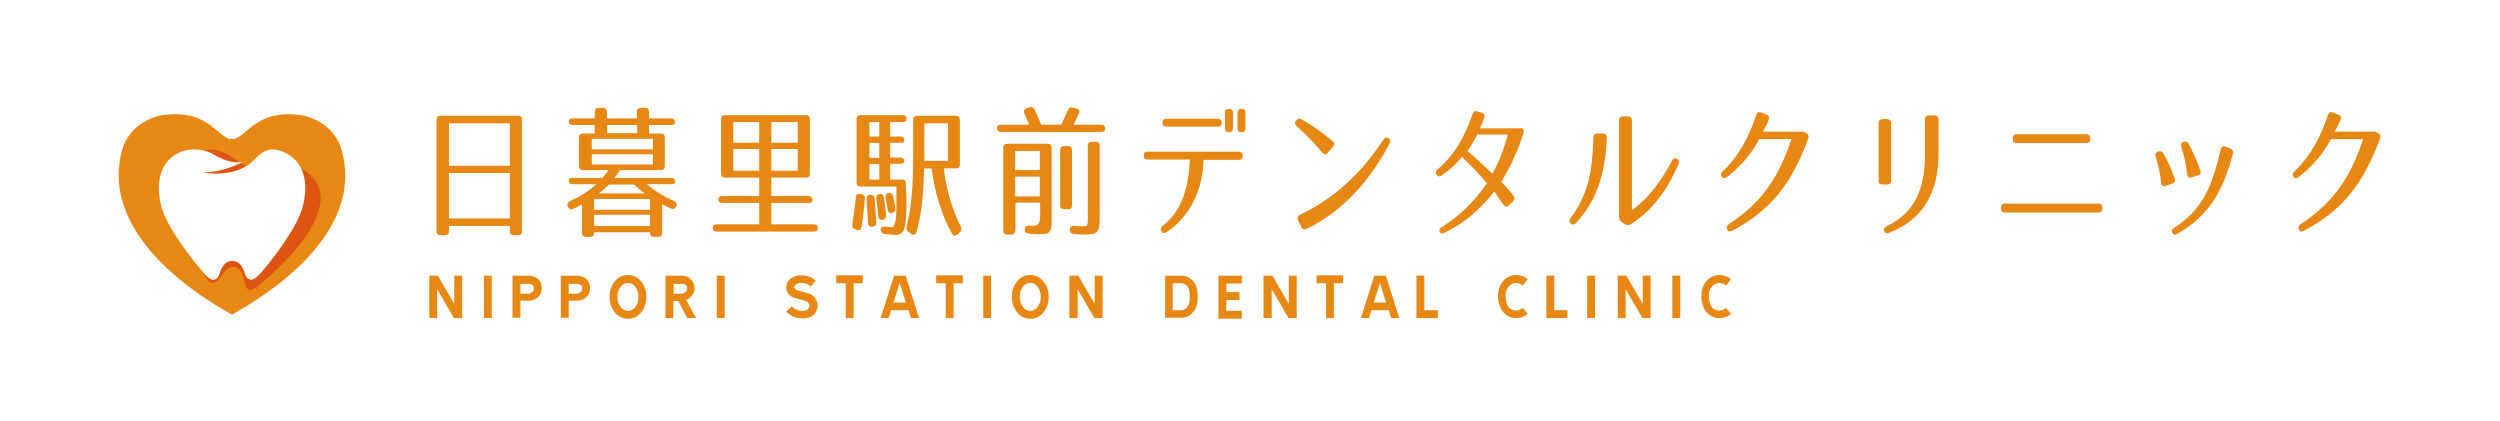
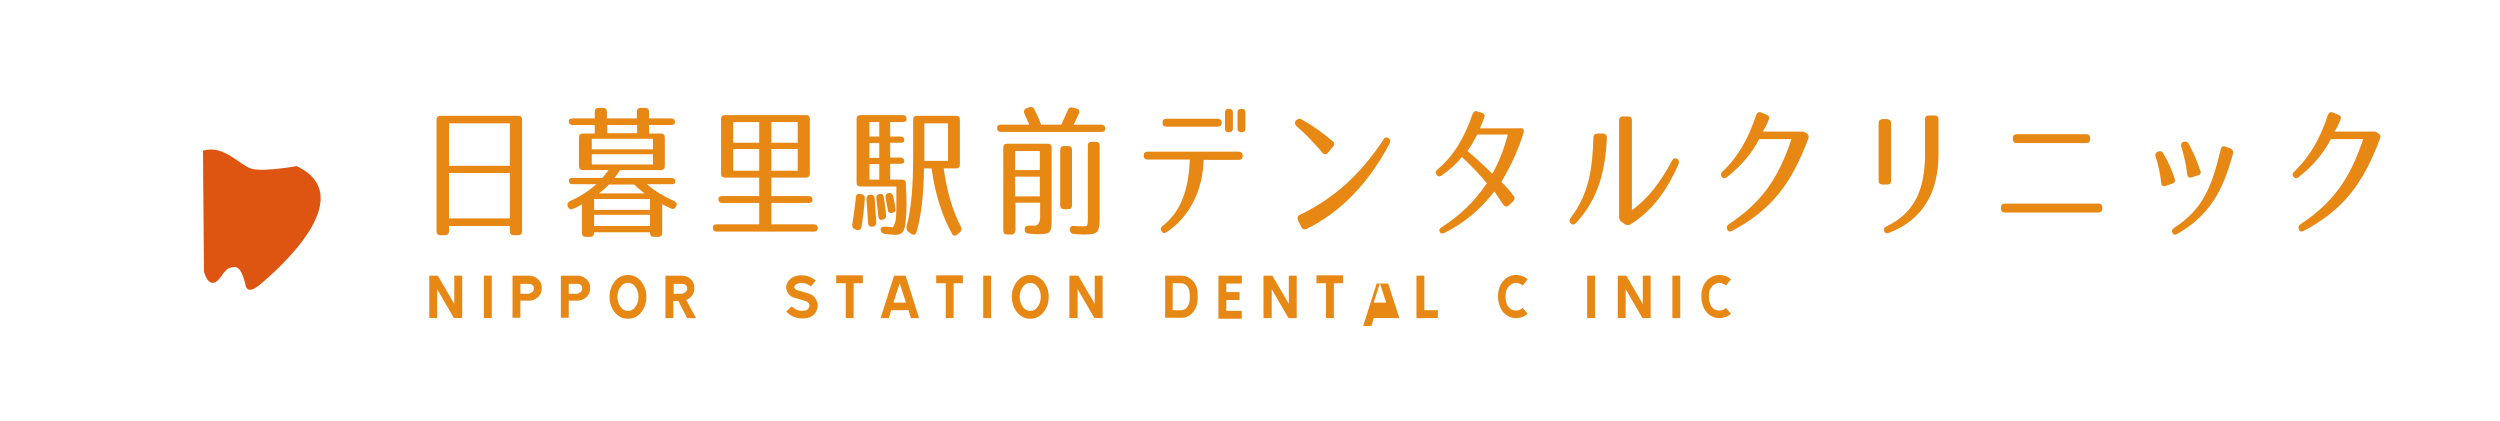
<svg xmlns="http://www.w3.org/2000/svg" version="1.1" id="レイヤー_1" x="0px" y="0px" viewBox="0 0 760 128" style="enable-background:new 0 0 760 128;" xml:space="preserve">
  <style type="text/css">
	.st0{fill:#FFFFFF;}
	.st1{fill:#E78714;}
	.st2{fill:#DE5511;}
</style>
  <rect class="st0" width="760" height="128" />
  <g>
    <g>
-       <path class="st1" d="M70.5,42.3c4.3,0,6.7-8.9,20.2-7.4c4.9,0.5,11.1,3.8,13.1,10.5c5.9,20.3-11.6,38.1-33.2,50.2h-0.2    c-21.5-12.1-39-29.9-33.2-50.3c2-6.6,8.2-9.9,13.1-10.4C63.9,33.4,66.2,42.3,70.5,42.3z" />
      <path class="st2" d="M62,82.7c0.7,1.9,1.4,3.3,2.7,3.3c1.3,0,2.4-1.8,3.2-2.9c0.8-1,1.6-2,3.6-1.9c2.1,0.1,3,5,3.2,5.7    c0.2,0.6,0.8,2.7,4.7-0.7c3.9-3.3,30.7-26.2,10.8-35.7c0,0-10.1,1.8-13.7,0.8s-8.4-7.4-14.8-5.5L62,82.7z" />
-       <path class="st0" d="M85.9,46.1L85.9,46.1c6.5,2.6,8,9.2,6.2,16.5c-1.8,7.2-11,18.4-13.3,20.9c-2.3,2.5-3.6,1.4-4.1,0.3    c-0.5-1.2-1.2-4.5-4.1-4.5l0,0c-2.9,0-3.6,3.3-4.1,4.5c-0.5,1.1-1.8,2.3-4.1-0.3S50.8,69.8,49,62.6c-1.8-7.3-0.3-13.9,6.1-16.5    h0.1c3.5-1.4,7.7-0.3,9.1,0.5s5.4,3.4,9.5,2.6c0,0-5.1,3.1-12.2,3.2c0,0,8.9,1.9,14.7-2.9C79.1,46.9,81,44.1,85.9,46.1z" />
    </g>
    <g>
      <path class="st1" d="M135.2,71.5h-1.3c-0.8,0-1.2-0.4-1.2-1.2V36.4c0-0.8,0.4-1.2,1.2-1.2h23.6c0.8,0,1.2,0.4,1.2,1.2v33.9    c0,0.8-0.4,1.2-1.2,1.2h-1.3c-0.8,0-1.2-0.4-1.2-1.2v-1.6h-18.5v1.6C136.5,71.1,136,71.5,135.2,71.5z M136.5,50.4H155V37.5h-18.5    V50.4z M136.5,52.6v13.8H155V52.6H136.5z" />
      <path class="st1" d="M174.2,63.5c-0.7,0.3-1.3,0-1.6-0.7v-0.1c-0.3-0.7,0-1.2,0.7-1.6c3-1.3,5.6-3,8-5.1h-7.2    c-0.8,0-1.2-0.4-1.2-1.2c0-0.5,0.4-0.7,1.2-0.7h9c0.2-0.3,0.9-1,1.9-2.4h-7.8c-0.8,0-1.2-0.4-1.2-1.2v-8.7c0-0.8,0.4-1.2,1.2-1.2    h3.6V38h-6.7c-0.8,0-1.2-0.4-1.2-1.2c0-0.5,0.4-0.8,1.2-0.8h6.7v-2c0-0.8,0.4-1.2,1.2-1.2h1.3c0.8,0,1.2,0.4,1.2,1.2v2h9.1v-2    c0-0.8,0.4-1.2,1.2-1.2h1.3c0.8,0,1.2,0.4,1.2,1.2v2h6.7c0.8,0,1.2,0.4,1.2,1.2c0,0.5-0.4,0.8-1.2,0.8h-6.7v2.6h3.6    c0.8,0,1.2,0.4,1.2,1.2v8.7c0,0.8-0.4,1.2-1.2,1.2h-12.4c-0.4,0.7-1,1.4-1.7,2.4h17.3c0.8,0,1.2,0.4,1.2,1.2    c0,0.5-0.4,0.7-1.2,0.7h-7.5c2.4,2,5.1,3.7,8.3,5.1c0.7,0.3,1,0.9,0.7,1.6s-0.9,1-1.6,0.7l-2.7-1.3v8.7c0,0.8-0.4,1.2-1.2,1.2    h-1.3c-0.8,0-1.2-0.4-1.2-1.2v-0.2h-17v0.2c0,0.8-0.4,1.2-1.2,1.2h-1.3c-0.8,0-1.2-0.4-1.2-1.2v-8.7    C176.1,62.6,175.2,63.1,174.2,63.5z M179.9,45.4h18.6v-3.2h-18.6V45.4z M179.9,46.9V50h18.6v-3.1    C198.5,46.9,179.9,46.9,179.9,46.9z M180.6,63.8h17v-3.3h-17V63.8z M180.6,65.3v3.4h17v-3.4H180.6z M192.8,56.1h-7.7    c-0.5,0.6-1.5,1.5-3,2.7H196C194.2,57.5,193.2,56.5,192.8,56.1z M184.6,40.5h9.1V38h-9.1V40.5z" />
      <path class="st1" d="M246.2,36.2v16.6c0,0.8-0.4,1.2-1.2,1.2h-10.5v5.6h11.3c0.8,0,1.2,0.4,1.2,1.2c0,0.6-0.4,0.9-1.2,0.9h-11.3    v6.5h12.9c0.8,0,1.2,0.4,1.2,1.2c0,0.7-0.4,1-1.2,1h-29.5c-0.8,0-1.2-0.4-1.2-1.2c0-0.7,0.4-1,1.2-1h12.9v-6.5h-11.2    c-0.8,0-1.2-0.4-1.2-1.2c0-0.6,0.4-0.9,1.2-0.9h11.2V54h-10.4c-0.8,0-1.2-0.4-1.2-1.2V36.2c0-0.8,0.4-1.2,1.2-1.2H245    C245.7,34.9,246.2,35.4,246.2,36.2z M222.9,43.4h7.9v-6.3h-7.9V43.4z M230.8,51.9v-6.6h-7.9v6.6H230.8z M234.5,43.4h8v-6.3h-8    V43.4z M234.5,51.9h8v-6.6h-8V51.9z" />
      <path class="st1" d="M262.9,60.3c-0.2,2.9-0.5,5.8-1,8.7c-0.2,0.8-0.7,1.1-1.5,0.9l-0.4-0.2c-0.7-0.2-1-0.7-0.9-1.5    c0.4-2.6,0.8-5.3,1.1-8.2c0-0.8,0.5-1.2,1.3-1h0.3C262.6,59.2,263,59.6,262.9,60.3z M275.4,66.4c-0.2,2-0.3,3.3-1,4.1    c-0.2,0.4-1,0.9-2,0.9c-0.7,0-1.9-0.1-3.5-0.3c-0.7-0.1-1.1-0.5-1.2-1.3c0-0.7,0.6-1,1.7-0.9c0.8,0.1,1.4,0.2,2,0.2    c0.1,0,0.8-1.3,0.9-2.3c0.1-0.8,0.2-2,0.2-3.6c0-1.5,0-3.7,0-6.5h-10.9c-0.8,0-1.2-0.4-1.2-1.2V36.2c0-0.8,0.4-1.2,1.2-1.2h12.8    c0.8,0,1.2,0.4,1.2,1.2c0,0.6-0.4,0.9-1.2,0.9h-3.8v4.4h3.1c0.8,0,1.2,0.4,1.2,1.2c0,0.5-0.4,0.7-1.2,0.7h-3.1v4.5h3.1    c0.8,0,1.2,0.4,1.2,1.2c0,0.4-0.4,0.7-1.2,0.7h-3.1v4.8h3.6c0.8,0,1.2,0.4,1.2,1.2v1C275.7,61.1,275.6,64.3,275.4,66.4z     M265.9,60.4c0.2,2.5,0.3,4.9,0.5,7.2c0,0.7-0.3,1.2-1.1,1.3h-0.1c-0.8,0.1-1.3-0.3-1.3-1.1c-0.1-2.2-0.3-4.6-0.5-7.2    c0-0.8,0.3-1.3,1-1.4l0,0C265.3,59.1,265.8,59.5,265.9,60.4z M267.3,41.5v-4.4h-3v4.4H267.3z M267.3,43.5h-3V48h3V43.5z     M267.3,49.9h-3v4.7h3V49.9z M268.3,66.8c-0.7,0.2-1.2-0.2-1.3-1c-0.1-1.7-0.4-3.6-0.6-5.4c-0.1-0.8,0.2-1.3,1-1.4    c0.7-0.2,1.2,0.2,1.3,1.1c0.3,1.9,0.5,3.7,0.7,5.4C269.4,66.1,269.1,66.6,268.3,66.8z M271.3,64.7c-0.7,0.2-1.3-0.1-1.4-0.9    l-0.7-3.7c-0.1-0.7,0.2-1.3,0.9-1.4c0.7-0.2,1.3,0.2,1.5,1.3c0.3,1.3,0.5,2.5,0.6,3.3C272.4,64.1,272.1,64.5,271.3,64.7z     M278.6,70.6c-0.3,0.8-0.9,1-1.6,0.5l-0.8-0.6c-0.6-0.4-0.7-0.9-0.6-1.6c1.4-5.4,2-11.7,2-21.7V36.4c0-0.8,0.4-1.2,1.2-1.2h11.8    c0.8,0,1.2,0.4,1.2,1.2V50c0,0.8-0.4,1.2-1.2,1.2h-3.7c0.9,6.9,2.7,12.9,5.2,17.7c0.3,0.7,0.3,1.2-0.3,1.7l-0.7,0.6    c-0.6,0.6-1.2,0.6-1.6,0c-3-5.2-5.3-12.4-6.3-20h-2.3C280.8,59,280.1,65.4,278.6,70.6z M288.2,48.9V37.5H281v11.4H288.2z" />
      <path class="st1" d="M336,39.1c0,0.7-0.4,1-1.2,1h-30.5c-0.8,0-1.2-0.4-1.2-1.2c0-0.7,0.4-1,1.2-1h8.6c-0.6-1.3-1.1-2.5-1.5-3.4    c-0.3-0.7-0.1-1.3,0.7-1.6l0.8-0.3c0.7-0.2,1.3,0,1.6,0.7c0.8,1.7,1.5,3.2,2,4.6h6.1c0.6-1.1,1.2-2.6,2-4.4c0.3-0.7,0.8-1,1.6-0.8    l1,0.3c0.8,0.2,1.1,0.7,0.8,1.5c-0.5,1-1,2.2-1.6,3.4h8.5C335.5,37.9,336,38.3,336,39.1z M307.4,71.3h-1.2c-0.8,0-1.2-0.4-1.2-1.2    V44.9c0-0.8,0.4-1.2,1.2-1.2h12.3c0.8,0,1.2,0.4,1.2,1.2v21.3c0,4.6-0.2,5-4.2,5c-0.3,0-1.3,0-2.8-0.2c-0.8,0-1.2-0.5-1.2-1.3    c0-0.7,0.4-1.1,1.3-1.1c0.8,0,1.2,0,1.7,0c1,0,1.7-0.9,1.7-2.7v-4.3h-7.5v8.3C308.6,70.9,308.2,71.3,307.4,71.3z M308.6,51.7h7.5    v-5.8h-7.5V51.7z M308.6,53.7v6h7.5v-6H308.6z M325.9,45.6v16.8c0,0.8-0.4,1.2-1.2,1.2h-1.2c-0.8,0-1.2-0.4-1.2-1.2V45.6    c0-0.8,0.4-1.2,1.2-1.2h1.2C325.5,44.4,325.9,44.8,325.9,45.6z M331.9,43.1h1.2c0.8,0,1.2,0.4,1.2,1.2v21.8c0,4.5-0.5,5.2-4.6,5.2    c-0.9,0-2,0-3.3-0.2c-0.7,0-1.1-0.5-1.2-1.2l0,0c0-0.8,0.4-1.3,1.3-1.2c1.1,0.1,2.2,0.1,3,0.1c1.1,0,1.2-0.1,1.2-2.9V44.3    C330.7,43.5,331.1,43.1,331.9,43.1z" />
      <path class="st1" d="M377.8,47.4L377.8,47.4c0,0.8-0.4,1.2-1.2,1.2h-10.7c-0.2,8.9-4.1,17.3-11.3,22c-0.7,0.4-1.2,0.3-1.5-0.3    c-0.4-0.6-0.3-1.1,0.3-1.6c6-4.6,8-11.9,8.3-20.2h-12.8c-0.8,0-1.2-0.4-1.2-1.2l0,0c0-0.8,0.4-1.2,1.2-1.2h27.7    C377.4,46.2,377.8,46.6,377.8,47.4z M371.4,37.3c0,0.8-0.4,1.2-1.2,1.2h-15.6c-0.8,0-1.2-0.4-1.2-1.2s0.4-1.2,1.2-1.2h15.6    C371,36.2,371.4,36.5,371.4,37.3z M374.8,39.1c0,0.7-0.4,1.1-1.2,1.1h-0.1c-0.8,0-1.1-0.3-1.1-1.1v-4.9c0-0.7,0.3-1.1,1.1-1.1h0.1    c0.7,0,1.2,0.3,1.2,1.1V39.1z M378.6,39.1c0,0.7-0.3,1.1-1.1,1.1h-0.1c-0.7,0-1.2-0.3-1.2-1.1v-4.9c0-0.7,0.4-1.1,1.2-1.1h0.1    c0.8,0,1.1,0.3,1.1,1.1V39.1z" />
      <path class="st1" d="M395.7,36.3c3.4,1.9,6.3,4,9.4,6.6c0.6,0.5,0.7,1.1,0.1,1.7l-1.5,1.8c-0.5,0.7-1.1,0.7-1.7,0    c-2.4-2.8-4.9-5.5-7.8-8c-0.6-0.5-0.7-1.1-0.3-1.7l0,0C394.5,36.1,395.1,35.9,395.7,36.3z M395.2,65.3    c10.5-5.1,18.4-12.3,25.4-22.9c0.4-0.7,1-0.8,1.5-0.4c0.6,0.4,0.7,1,0.3,1.7c-6,11.3-14.2,20.5-25.2,25.9    c-0.7,0.3-1.3,0.1-1.6-0.6l-1-2C394.3,66.2,394.5,65.6,395.2,65.3z" />
      <path class="st1" d="M463.1,39.3c0.2,0.3,0.2,0.7,0,1.3c-1.8,5.6-3.9,10-6.7,14.7c0.7,0.6,1.3,1.3,2,2.1c0.6,0.6,1.1,1.3,1.7,2.1    c0.5,0.6,0.4,1.1-0.1,1.7l-1.3,1.2c-0.6,0.6-1.2,0.5-1.7-0.2c-1.2-1.8-2.1-3-2.7-4c-4.5,5.8-9.7,9.9-15.2,12.6    c-0.7,0.3-1.2,0.2-1.4-0.3c-0.3-0.5-0.1-1,0.5-1.4c5.5-3.5,9.8-7.5,13.8-13.4c-2.5-3-5-5.6-7.6-8c-1.5,2-3.5,3.8-6.1,5.6    c-0.6,0.5-1.2,0.4-1.6-0.2c-0.4-0.6-0.3-1.1,0.3-1.6c5.2-4.4,8.1-9.6,10.7-16.9c0.3-0.7,0.8-1,1.5-0.7l1.3,0.4    c0.7,0.2,1,0.7,0.7,1.5c-0.4,1.1-0.8,2.1-1.3,3.2h11.8C462.5,38.9,462.9,39,463.1,39.3z M446.1,45.9c2.4,2,5.1,4.5,7.6,6.9    c2-3.6,3.5-7.5,4.7-11.9h-9.3C448.1,42.8,447.3,44.2,446.1,45.9z" />
      <path class="st1" d="M488.5,41.9c-0.5,10.3-2.7,18.7-9.4,25.9c-0.6,0.6-1.2,0.6-1.7,0c-0.4-0.4-0.3-1,0.1-1.6    c5.6-7.4,6.6-14.9,6.9-24.4c0-0.8,0.5-1.2,1.3-1.2h1.7C488.1,40.6,488.5,41.1,488.5,41.9z M508.3,48.8c0.4-0.7,1-0.9,1.7-0.4    c0.4,0.3,0.5,0.8,0.3,1.4c-3,7-7.4,13.9-14.6,18.4c-0.6,0.3-1.1,0.3-1.7,0l-1-0.7c-0.5-0.3-0.7-0.8-0.8-1.4V36.6    c0-0.8,0.4-1.2,1.2-1.2h1.5c0.8,0,1.2,0.4,1.2,1.2v27.3C501.1,60.3,505,55.1,508.3,48.8z" />
      <path class="st1" d="M549.6,40.9c0.3,0.3,0.3,0.8,0.1,1.3c-5.1,13.6-11.1,21.6-23.2,28c-0.7,0.3-1.2,0.2-1.4-0.4    c-0.3-0.7-0.2-1.1,0.4-1.6c9.8-6.5,15-13.6,19.1-25.9h-9.8c-2.3,4.4-5.6,8.3-9.9,11.6c-0.6,0.4-1.1,0.4-1.5-0.2    c-0.4-0.5-0.3-1,0.2-1.5c4.9-4.6,8.1-10.5,10.3-17.3c0.3-0.7,0.8-1,1.5-0.7l1.7,0.7c0.7,0.3,0.9,0.8,0.6,1.5    c-0.5,1.3-1,2.3-1.8,3.6h12.3C548.9,40.3,549.3,40.5,549.6,40.9z" />
      <path class="st1" d="M574.9,37.5v17.4c0,0.8-0.4,1.2-1.2,1.2h-1.4c-0.8,0-1.2-0.4-1.2-1.2V37.5c0-0.8,0.4-1.2,1.2-1.3h1.4    C574.4,36.3,574.9,36.7,574.9,37.5z M574.2,70.8c-0.8,0.3-1.3,0-1.5-0.8c-0.1-0.5,0.2-0.8,0.8-1.2c8.4-4,11.7-11,11.7-21.9V36.3    c0-0.8,0.4-1.2,1.2-1.2h1.7c0.8,0,1.2,0.4,1.2,1.2v10.5C589.3,58.5,584.6,66.8,574.2,70.8z" />
      <path class="st1" d="M639.1,63.1v0.3c0,0.8-0.4,1.2-1.2,1.2h-28.4c-0.8,0-1.2-0.4-1.2-1.2v-0.3c0-0.8,0.4-1.2,1.2-1.2h28.4    C638.6,61.8,639.1,62.3,639.1,63.1z M635.4,42v0.3c0,0.8-0.4,1.2-1.2,1.2h-21.1c-0.8,0-1.2-0.4-1.2-1.2V42c0-0.8,0.4-1.2,1.2-1.2    h21.1C635,40.8,635.4,41.2,635.4,42z" />
      <path class="st1" d="M657.6,46.6c1.5,2.4,2.5,4.8,3.5,7.7c0.3,0.7,0,1.3-0.7,1.5l-2,0.7c-0.8,0.3-1.3,0-1.4-0.9    c-0.3-2.7-0.8-5.3-1.7-8c-0.2-0.7,0-1.2,0.7-1.5l0,0C656.8,45.8,657.3,46,657.6,46.6z M678.8,46.8c-3,11.1-7,18.6-16.9,24.3    c-0.7,0.4-1.2,0.3-1.5-0.3s-0.1-1.1,0.5-1.5c8.8-5.7,11.5-12.5,14.2-23.9c0.2-0.8,0.7-1.1,1.5-0.8l1.6,0.6    C678.8,45.6,679,46.1,678.8,46.8z M665.3,43.6c1.4,2.6,2.5,5,3.6,8.3c0.3,0.7,0,1.3-0.7,1.4l-1.9,0.6c-0.8,0.3-1.3-0.1-1.4-0.9    c-0.3-2.9-0.9-5.5-1.8-8.4c-0.2-0.7,0-1.2,0.7-1.5h0.1C664.5,42.9,665,43.1,665.3,43.6z" />
      <path class="st1" d="M723.4,40.9c0.3,0.3,0.3,0.8,0.1,1.3c-5.1,13.6-11.1,21.6-23.2,28c-0.7,0.3-1.2,0.2-1.4-0.4    c-0.3-0.7-0.2-1.1,0.4-1.6c9.8-6.5,15-13.6,19.1-25.9h-9.8c-2.3,4.4-5.6,8.3-9.9,11.6c-0.6,0.4-1.1,0.4-1.5-0.2    c-0.4-0.5-0.3-1,0.2-1.5c4.9-4.6,8.1-10.5,10.3-17.3c0.3-0.7,0.8-1,1.5-0.7l1.7,0.7c0.7,0.3,0.9,0.8,0.6,1.5    c-0.5,1.3-1,2.3-1.8,3.6h12.4C722.7,40.3,723.1,40.5,723.4,40.9z" />
    </g>
    <g>
      <path class="st1" d="M130.4,83.8h2.7l5,8.6v-8.6h2.4v12.9H138l-5.1-8.8v8.8h-2.4V83.8H130.4z" />
      <path class="st1" d="M149.5,96.7h-2.4V83.8h2.4V96.7z" />
      <path class="st1" d="M163.6,84.9c0.8,0.7,1.1,1.7,1.1,2.7c0,1.1-0.4,2-1.1,2.7c-0.8,0.7-1.7,1.1-2.7,1.1h-2.7v5.2h-2.4V83.8h5    C161.9,83.8,162.8,84.2,163.6,84.9z M161.9,88.7c0.3-0.3,0.4-0.6,0.4-1s-0.1-0.8-0.4-1c-0.3-0.3-0.6-0.4-1-0.4h-2.7v3h2.7    C161.3,89.1,161.6,88.9,161.9,88.7z" />
      <path class="st1" d="M178.3,84.9c0.8,0.7,1.1,1.7,1.1,2.7c0,1.1-0.4,2-1.1,2.7c-0.8,0.7-1.7,1.1-2.7,1.1h-2.7v5.2h-2.4V83.8h5    C176.6,83.8,177.5,84.2,178.3,84.9z M176.6,88.7c0.3-0.3,0.4-0.6,0.4-1s-0.1-0.8-0.4-1c-0.3-0.3-0.6-0.4-1-0.4h-2.7v3h2.7    C176,89.1,176.3,88.9,176.6,88.7z" />
      <path class="st1" d="M196.5,90.2L196.5,90.2c0,2-0.6,3.6-1.8,5c-1,1.1-2.2,1.7-3.8,1.7l0,0l0,0c-1.5,0-2.8-0.6-3.8-1.7    c-1.2-1.4-1.8-3-1.8-4.9v-0.1c0-1.9,0.6-3.5,1.8-4.9c1-1.1,2.2-1.7,3.8-1.7l0,0l0,0c1.5,0,2.8,0.6,3.8,1.7    C195.9,86.7,196.5,88.3,196.5,90.2z M194.1,90.2c0-1.3-0.4-2.4-1.2-3.3c-0.5-0.6-1.2-0.9-2-0.9l0,0l0,0c-0.8,0-1.5,0.3-2,0.9    c-0.8,0.9-1.2,2-1.2,3.3v0.1c0,1.3,0.4,2.4,1.2,3.3c0.5,0.6,1.2,0.9,2,0.9l0,0l0,0c0.8,0,1.5-0.3,2-0.9    C193.7,92.7,194.1,91.6,194.1,90.2L194.1,90.2z" />
      <path class="st1" d="M211.6,96.7h-2.7l-2.7-5.2h-1.5v5.2h-2.4V83.8h5c1.1,0,2,0.4,2.7,1.1c0.8,0.7,1.1,1.7,1.1,2.7    c0,0.8-0.2,1.5-0.7,2.2c-0.5,0.7-1.1,1.1-1.8,1.4L211.6,96.7z M208.5,88.7c0.3-0.3,0.4-0.6,0.4-1s-0.1-0.8-0.4-1    c-0.3-0.3-0.6-0.4-1-0.4h-2.7v3h2.7C207.8,89.1,208.2,88.9,208.5,88.7z" />
-       <path class="st1" d="M220.3,96.7h-2.4V83.8h2.4V96.7z" />
      <path class="st1" d="M242.3,88.2l3.4,1c1.1,0.3,1.9,0.9,2.4,1.9c0.3,0.6,0.5,1.2,0.5,1.8s-0.2,1.2-0.5,1.8s-0.7,1.1-1.3,1.4    c-0.6,0.4-1.2,0.6-1.8,0.6c-0.3,0.1-0.7,0.1-1.1,0.1c-1.9,0-3.6-0.7-4.9-2.1l1.7-1.6c0.8,0.9,1.9,1.4,3.1,1.4c0.3,0,0.5,0,0.8-0.1    c0.6,0,1.1-0.3,1.3-0.9c0.1-0.2,0.2-0.4,0.2-0.6c0-0.2-0.1-0.4-0.2-0.6c-0.2-0.4-0.6-0.7-1.1-0.8l0,0l-3.4-1    c-0.7-0.2-1.3-0.6-1.7-1.2s-0.7-1.2-0.7-1.9c0-0.7,0.2-1.4,0.7-2c0.7-0.9,1.6-1.4,2.7-1.6c0.4-0.1,0.8-0.1,1.2-0.1    c1.7,0,3.1,0.5,4.4,1.6l-1.5,1.8c-0.8-0.7-1.8-1.1-2.8-1.1c-0.3,0-0.5,0-0.8,0.1c-0.5,0.1-1,0.3-1.3,0.8c-0.1,0.2-0.2,0.3-0.2,0.5    C241.7,87.8,241.9,88.1,242.3,88.2z" />
      <path class="st1" d="M259.5,86.1v10.6h-2.4V86.1h-2.9v-2.4h8.1v2.4H259.5z" />
      <path class="st1" d="M279.4,96.7h-2.5l-0.7-2.4h-5.3l-0.7,2.4h-2.5l4.1-12.9h3.5L279.4,96.7z M275.4,92l-1.9-5.9l-1.9,5.9H275.4z" />
      <path class="st1" d="M289.9,86.1v10.6h-2.4V86.1h-2.9v-2.4h8.1v2.4H289.9z" />
      <path class="st1" d="M301.3,96.7h-2.4V83.8h2.4V96.7z" />
      <path class="st1" d="M318.8,90.2L318.8,90.2c0,2-0.6,3.6-1.8,5c-1,1.1-2.2,1.7-3.8,1.7l0,0l0,0c-1.5,0-2.8-0.6-3.8-1.7    c-1.2-1.4-1.8-3-1.8-4.9v-0.1c0-1.9,0.6-3.5,1.8-4.9c1-1.1,2.2-1.7,3.8-1.7l0,0l0,0c1.5,0,2.8,0.6,3.8,1.7    C318.2,86.7,318.8,88.3,318.8,90.2z M316.4,90.2c0-1.3-0.4-2.4-1.2-3.3c-0.5-0.6-1.2-0.9-2-0.9l0,0l0,0c-0.8,0-1.5,0.3-2,0.9    c-0.8,0.9-1.2,2-1.2,3.3v0.1c0,1.3,0.4,2.4,1.2,3.3c0.5,0.6,1.2,0.9,2,0.9l0,0l0,0c0.8,0,1.5-0.3,2-0.9    C316,92.7,316.4,91.6,316.4,90.2L316.4,90.2z" />
      <path class="st1" d="M325.1,83.8h2.7l5,8.6v-8.6h2.4v12.9h-2.5l-5.1-8.8v8.8h-2.5V83.8z" />
      <path class="st1" d="M364.1,90.2c0,0.5,0,1.1-0.1,1.7c-0.2,1.4-0.8,2.6-1.9,3.6c-0.9,0.8-1.8,1.1-2.9,1.1h-5V83.8h5    c1.1,0,2,0.4,2.9,1.1c1.1,0.9,1.8,2.2,1.9,3.6C364.1,89.3,364.1,89.9,364.1,90.2z M361.7,90.2c0-0.2,0-0.8-0.1-1.5    c-0.1-0.8-0.4-1.5-1.1-2.1c-0.4-0.3-0.9-0.5-1.4-0.5l0,0h-2.6v8.2h2.6l0,0c0.5,0,1-0.2,1.4-0.5c0.6-0.6,1-1.3,1.1-2.1    C361.7,91.2,361.7,90.7,361.7,90.2z" />
      <path class="st1" d="M370.4,83.8h7.1v2.4h-4.7v2.6h4v2.4h-4v3.3h4.7v2.4h-7.1V83.8z" />
      <path class="st1" d="M384.1,83.8h2.7l5,8.6v-8.6h2.4v12.9h-2.5l-5.1-8.8v8.8h-2.5V83.8z" />
      <path class="st1" d="M405.5,86.1v10.6h-2.4V86.1h-2.9v-2.4h8.1v2.4H405.5z" />
-       <path class="st1" d="M425.4,96.7h-2.5l-0.7-2.4h-5.3l-0.7,2.4h-2.5l4.1-12.9h3.5L425.4,96.7z M421.4,92l-1.9-5.9l-1.9,5.9H421.4z" />
+       <path class="st1" d="M425.4,96.7h-2.5h-5.3l-0.7,2.4h-2.5l4.1-12.9h3.5L425.4,96.7z M421.4,92l-1.9-5.9l-1.9,5.9H421.4z" />
      <path class="st1" d="M433,94.3h4.1v2.4h-6.5V83.8h2.4V94.3z" />
      <path class="st1" d="M462.9,86.8c-0.6-0.5-1.3-0.8-2-0.8c-0.1,0-0.2,0-0.3,0c-1,0.2-1.8,0.7-2.4,1.7c-0.4,0.7-0.5,1.5-0.5,2.3    c0,0,0,0.1,0,0.2v0.1c0,0.9,0.2,1.8,0.6,2.6c0.5,0.9,1.3,1.4,2.3,1.5c0.1,0,0.2,0,0.3,0c0.8,0,1.4-0.3,2-0.8l1.5,1.8    c-1,0.9-2.2,1.3-3.5,1.3c-0.2,0-0.4,0-0.5,0c-0.9-0.1-1.7-0.4-2.4-0.9c-0.7-0.5-1.3-1.1-1.7-1.9c-0.6-1.2-0.9-2.4-0.9-3.7v-0.1    c0,0,0-0.1,0-0.2c0-1.2,0.3-2.4,0.8-3.4c0.9-1.6,2.3-2.6,4.1-2.9c0.2,0,0.4,0,0.6,0c1.3,0,2.5,0.4,3.5,1.3L462.9,86.8z" />
-       <path class="st1" d="M472.4,94.3h4.1v2.4h-6.4V83.8h2.4v10.5H472.4z" />
      <path class="st1" d="M484.9,96.7h-2.4V83.8h2.4V96.7z" />
      <path class="st1" d="M491.7,83.8h2.7l5,8.6v-8.6h2.4v12.9h-2.5l-5.1-8.8v8.8h-2.4V83.8H491.7z" />
      <path class="st1" d="M510.8,96.7h-2.4V83.8h2.4V96.7z" />
      <path class="st1" d="M524.7,86.8c-0.6-0.5-1.3-0.8-2-0.8c-0.1,0-0.2,0-0.3,0c-1,0.2-1.8,0.7-2.4,1.7c-0.4,0.7-0.5,1.5-0.5,2.3    c0,0,0,0.1,0,0.2v0.1c0,0.9,0.2,1.8,0.6,2.6c0.5,0.9,1.3,1.4,2.3,1.5c0.1,0,0.2,0,0.3,0c0.8,0,1.4-0.3,2-0.8l1.5,1.8    c-1,0.9-2.2,1.3-3.5,1.3c-0.2,0-0.4,0-0.5,0c-0.9-0.1-1.7-0.4-2.4-0.9c-0.7-0.5-1.3-1.1-1.7-1.9c-0.6-1.2-0.9-2.4-0.9-3.7v-0.1    c0,0,0-0.1,0-0.2c0-1.2,0.3-2.4,0.8-3.4c0.9-1.6,2.3-2.6,4.1-2.9c0.2,0,0.4,0,0.6,0c1.3,0,2.5,0.4,3.5,1.3L524.7,86.8z" />
    </g>
  </g>
</svg>